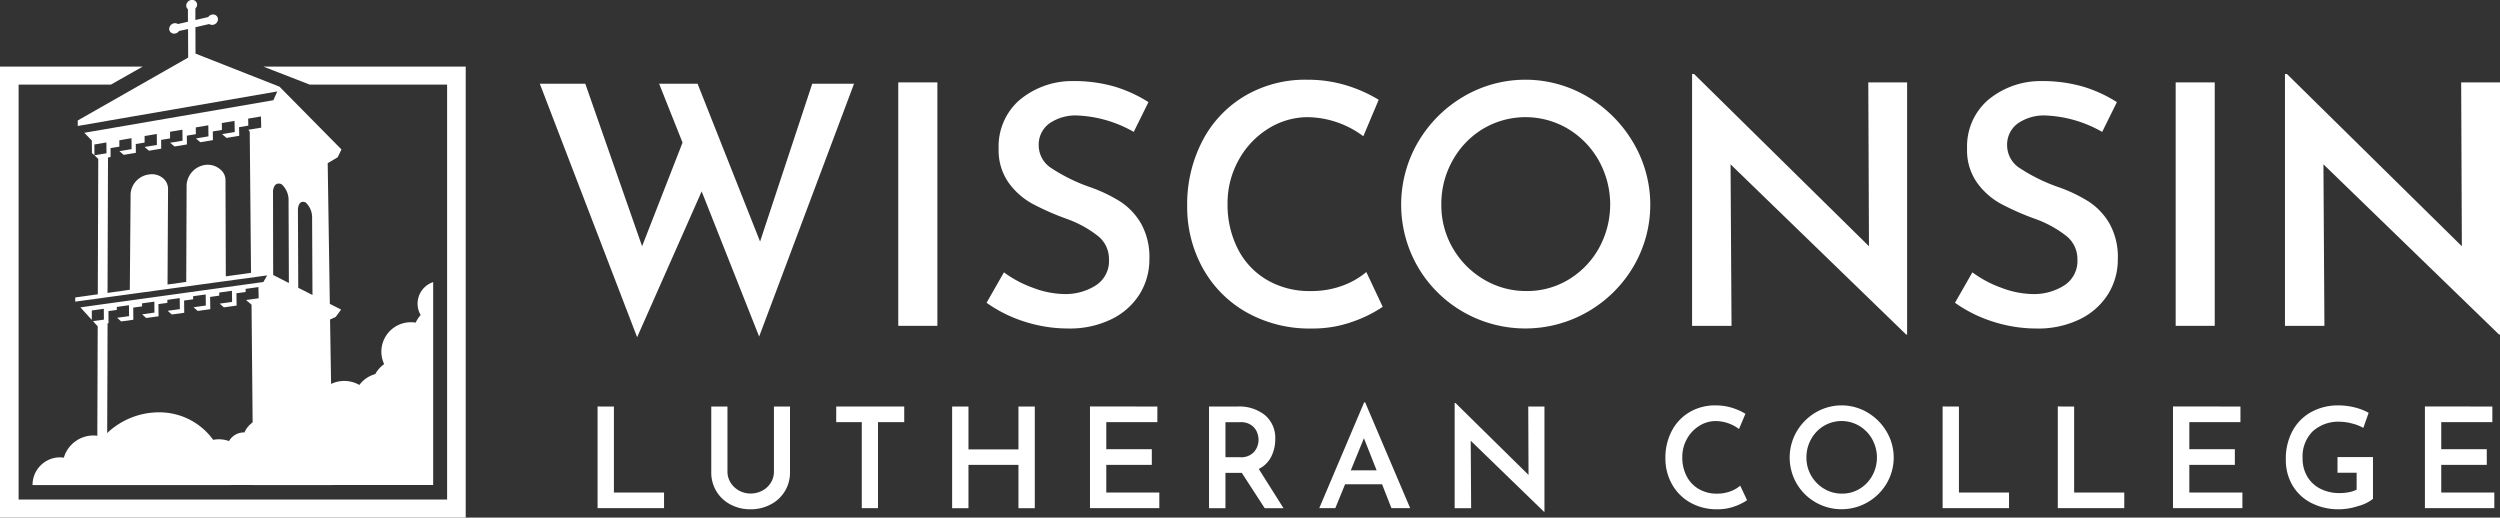
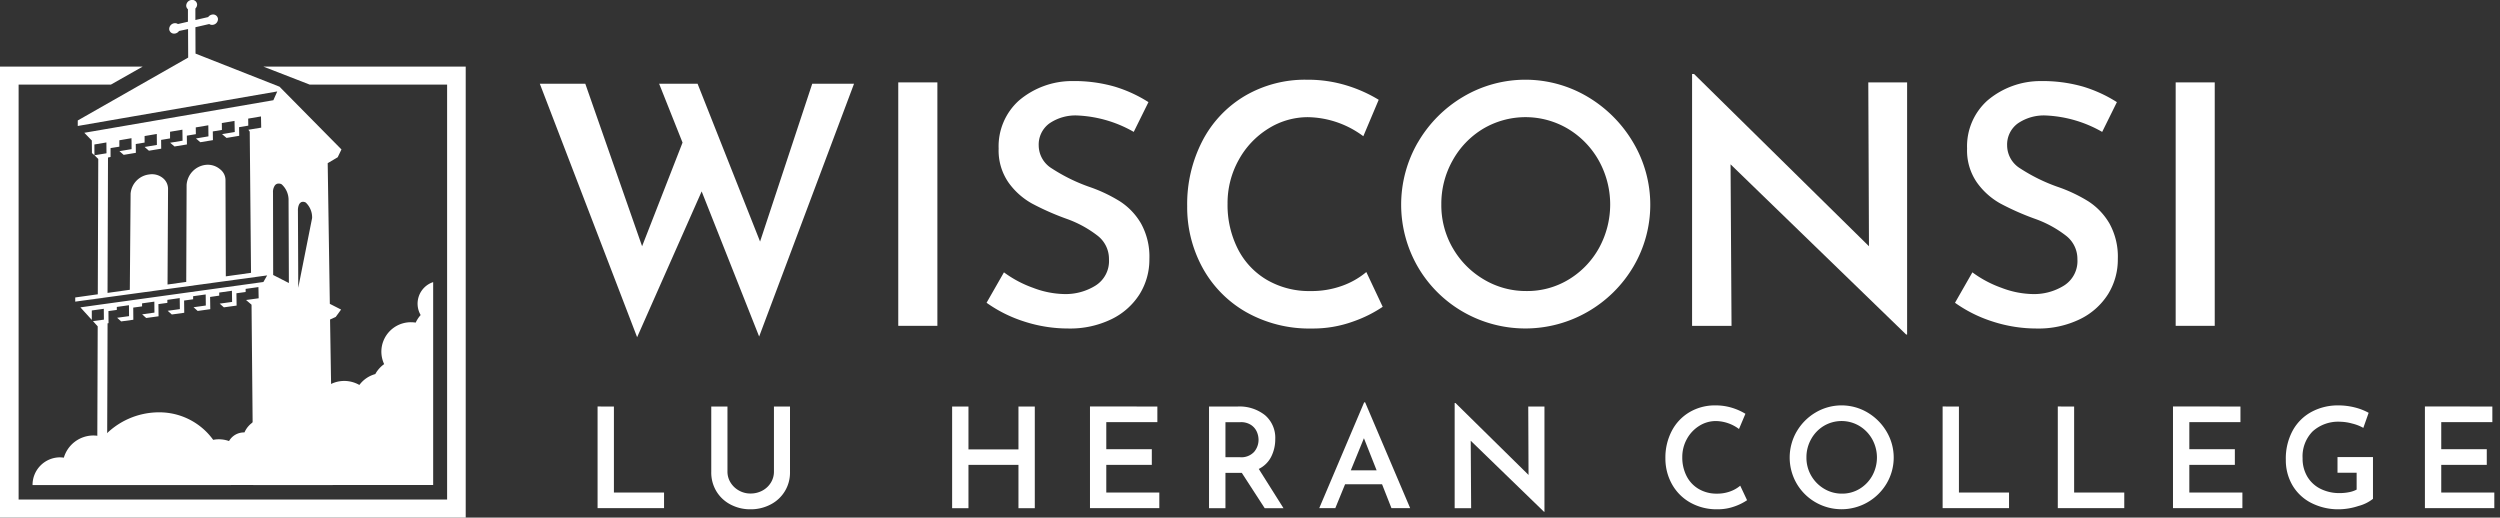
<svg xmlns="http://www.w3.org/2000/svg" id="Group_1471" data-name="Group 1471" width="256" height="53" viewBox="0 0 256 53">
  <rect x="0" y="0" width="256" height="53" fill="#333333" stroke="none" />
  <g id="Group_1468" data-name="Group 1468" transform="translate(55.274 7.581)">
    <path id="Path_7235" data-name="Path 7235" d="M192.587,81.9,186.7,67.038l-6.609,14.93-9.964-25.956h4.657L180.6,72.654l4.143-10.615-2.4-6.027h3.938l6.4,16.162,5.342-16.162h4.28Z" transform="translate(-170.124 -55.019)" fill="#fff" />
    <path id="Path_7236" data-name="Path 7236" d="M251.194,55.725V80.653h-4.006V55.725Z" transform="translate(-210.48 -54.869)" fill="#fff" />
    <path id="Path_7237" data-name="Path 7237" d="M275.513,58.964a4.715,4.715,0,0,0-2.927.822,2.684,2.684,0,0,0-1.078,2.26,2.781,2.781,0,0,0,1.352,2.345,17.866,17.866,0,0,0,3.784,1.866,15.44,15.44,0,0,1,3.167,1.489,6.715,6.715,0,0,1,2.174,2.277,7.007,7.007,0,0,1,.856,3.63,6.71,6.71,0,0,1-.993,3.595,7.023,7.023,0,0,1-2.877,2.568,9.7,9.7,0,0,1-4.451.959,14.53,14.53,0,0,1-4.452-.7,13.862,13.862,0,0,1-3.9-1.935l1.781-3.116a11.44,11.44,0,0,0,3,1.592,9.349,9.349,0,0,0,3.2.633,5.791,5.791,0,0,0,3.184-.873,2.964,2.964,0,0,0,1.37-2.688,3,3,0,0,0-1.147-2.4,11.358,11.358,0,0,0-3.2-1.746,26.827,26.827,0,0,1-3.527-1.558,7.336,7.336,0,0,1-2.414-2.157,5.747,5.747,0,0,1-1.01-3.476,6.3,6.3,0,0,1,2.072-4.913,8.383,8.383,0,0,1,5.462-2,15,15,0,0,1,4.331.565,13.931,13.931,0,0,1,3.476,1.592l-1.507,3.048A12.688,12.688,0,0,0,275.513,58.964Z" transform="translate(-220.418 -54.718)" fill="#fff" />
    <path id="Path_7238" data-name="Path 7238" d="M326.3,79.906a12.048,12.048,0,0,1-4.229.719,13.134,13.134,0,0,1-6.762-1.695,11.678,11.678,0,0,1-4.452-4.554,12.915,12.915,0,0,1-1.558-6.284,14.057,14.057,0,0,1,1.558-6.677A11.5,11.5,0,0,1,315.2,56.81a12.182,12.182,0,0,1,6.352-1.661,13.564,13.564,0,0,1,4.058.583,14.412,14.412,0,0,1,3.3,1.472l-1.575,3.732a9.73,9.73,0,0,0-5.65-1.952,7.614,7.614,0,0,0-4.092,1.181,8.657,8.657,0,0,0-3.03,3.219,9.059,9.059,0,0,0-1.13,4.469,9.948,9.948,0,0,0,1.044,4.606,7.711,7.711,0,0,0,2.979,3.184,8.586,8.586,0,0,0,4.468,1.147,9.225,9.225,0,0,0,3.27-.548,8.05,8.05,0,0,0,2.448-1.4l1.678,3.561A13.068,13.068,0,0,1,326.3,79.906Z" transform="translate(-243.005 -54.567)" fill="#fff" />
    <path id="Path_7239" data-name="Path 7239" d="M357.016,61.569a13.008,13.008,0,0,1,4.639-4.674,12.485,12.485,0,0,1,12.738,0,13.236,13.236,0,0,1,4.674,4.691,12.478,12.478,0,0,1,.017,12.7,12.871,12.871,0,0,1-4.674,4.623,12.792,12.792,0,0,1-12.756.017,12.643,12.643,0,0,1-4.639-4.606,12.733,12.733,0,0,1,0-12.756Zm3.561,10.8a8.816,8.816,0,0,0,3.168,3.219,8.4,8.4,0,0,0,4.4,1.2,8.175,8.175,0,0,0,4.315-1.181,8.659,8.659,0,0,0,3.1-3.219,9.251,9.251,0,0,0-.017-8.954,8.8,8.8,0,0,0-3.15-3.253,8.52,8.52,0,0,0-8.714,0,8.7,8.7,0,0,0-3.116,3.253,9.047,9.047,0,0,0-1.147,4.486A8.752,8.752,0,0,0,360.577,72.373Z" transform="translate(-267.098 -54.567)" fill="#fff" />
    <path id="Path_7240" data-name="Path 7240" d="M439.864,54.783V80.6h-.1L421.785,63.173l.1,16.539h-4.04V53.927h.205l17.909,17.635-.069-16.779Z" transform="translate(-299.85 -53.927)" fill="#fff" />
    <path id="Path_7241" data-name="Path 7241" d="M483.7,58.964a4.716,4.716,0,0,0-2.927.822,2.684,2.684,0,0,0-1.078,2.26,2.781,2.781,0,0,0,1.352,2.345,17.865,17.865,0,0,0,3.784,1.866A15.44,15.44,0,0,1,488,67.747a6.715,6.715,0,0,1,2.174,2.277,7.006,7.006,0,0,1,.856,3.63,6.71,6.71,0,0,1-.993,3.595,7.023,7.023,0,0,1-2.877,2.568,9.7,9.7,0,0,1-4.451.959,14.53,14.53,0,0,1-4.452-.7,13.863,13.863,0,0,1-3.9-1.935l1.781-3.116a11.441,11.441,0,0,0,3,1.592,9.349,9.349,0,0,0,3.2.633,5.79,5.79,0,0,0,3.184-.873,2.964,2.964,0,0,0,1.37-2.688,3,3,0,0,0-1.147-2.4,11.358,11.358,0,0,0-3.2-1.746,26.822,26.822,0,0,1-3.527-1.558,7.335,7.335,0,0,1-2.414-2.157,5.747,5.747,0,0,1-1.01-3.476,6.3,6.3,0,0,1,2.072-4.913,8.383,8.383,0,0,1,5.462-2,15,15,0,0,1,4.331.565,13.932,13.932,0,0,1,3.476,1.592l-1.507,3.048A12.689,12.689,0,0,0,483.7,58.964Z" transform="translate(-329.439 -54.718)" fill="#fff" />
    <path id="Path_7242" data-name="Path 7242" d="M525.8,55.725V80.653H521.8V55.725Z" transform="translate(-354.285 -54.869)" fill="#fff" />
-     <path id="Path_7243" data-name="Path 7243" d="M567.32,54.783V80.6h-.1L549.24,63.173l.1,16.539H545.3V53.927h.205l17.909,17.635-.069-16.779Z" transform="translate(-366.594 -53.927)" fill="#fff" />
  </g>
  <g id="Group_1469" data-name="Group 1469" transform="translate(61.192 41.198)">
    <path id="Path_7244" data-name="Path 7244" d="M184.221,128.566v8.808h5.134v1.6h-6.807v-10.41Z" transform="translate(-182.548 -128.137)" fill="#fff" />
    <path id="Path_7245" data-name="Path 7245" d="M208.957,136.345a2.328,2.328,0,0,0,.858.822,2.365,2.365,0,0,0,1.187.308,2.513,2.513,0,0,0,1.222-.3,2.263,2.263,0,0,0,.865-.815,2.126,2.126,0,0,0,.315-1.13v-6.663h1.644v6.706a3.651,3.651,0,0,1-2,3.332,4.349,4.349,0,0,1-2.045.486,4.3,4.3,0,0,1-2.038-.486,3.67,3.67,0,0,1-1.451-1.351,3.717,3.717,0,0,1-.529-1.981v-6.706h1.659v6.663A2.1,2.1,0,0,0,208.957,136.345Z" transform="translate(-195.344 -128.137)" fill="#fff" />
-     <path id="Path_7246" data-name="Path 7246" d="M240.815,128.566v1.6h-2.688v8.808h-1.659v-8.808h-2.617v-1.6Z" transform="translate(-209.414 -128.137)" fill="#fff" />
    <path id="Path_7247" data-name="Path 7247" d="M267.233,138.976H265.56v-4.433h-5.119v4.433h-1.673v-10.41h1.673v4.39h5.119v-4.39h1.673Z" transform="translate(-222.462 -128.137)" fill="#fff" />
    <path id="Path_7248" data-name="Path 7248" d="M295.3,128.566v1.6H290.07v2.774h4.662v1.6H290.07v2.831H295.5v1.6H288.4v-10.41Z" transform="translate(-237.978 -128.137)" fill="#fff" />
    <path id="Path_7249" data-name="Path 7249" d="M319.7,138.976l-2.345-3.618h-1.673v3.618H314v-10.41h2.931a4.194,4.194,0,0,1,2.8.886,3.044,3.044,0,0,1,1.051,2.46,3.956,3.956,0,0,1-.408,1.78,2.788,2.788,0,0,1-1.28,1.266l2.531,4.018Zm-4.018-5.219h1.487a1.772,1.772,0,0,0,1.452-.55,1.905,1.905,0,0,0,.45-1.237,2.071,2.071,0,0,0-.172-.808,1.639,1.639,0,0,0-.586-.7,1.848,1.848,0,0,0-1.087-.293h-1.544Z" transform="translate(-251.388 -128.137)" fill="#fff" />
    <path id="Path_7250" data-name="Path 7250" d="M344.124,136.059h-3.789l-1,2.445H337.69l4.6-10.838h.1L347,138.5h-1.916Zm-.558-1.43-1.3-3.289-1.344,3.289Z" transform="translate(-263.792 -127.666)" fill="#fff" />
    <path id="Path_7251" data-name="Path 7251" d="M376,128.173v10.782h-.043l-7.507-7.278.043,6.906h-1.688V127.815h.086l7.479,7.365-.029-7.007Z" transform="translate(-279.04 -127.744)" fill="#fff" />
    <path id="Path_7252" data-name="Path 7252" d="M419.207,138.664a5.035,5.035,0,0,1-1.766.3,5.487,5.487,0,0,1-2.824-.708,4.878,4.878,0,0,1-1.859-1.9,5.392,5.392,0,0,1-.651-2.624,5.871,5.871,0,0,1,.651-2.788,4.8,4.8,0,0,1,1.816-1.923,5.089,5.089,0,0,1,2.652-.694,5.674,5.674,0,0,1,1.695.243,6.046,6.046,0,0,1,1.38.615l-.658,1.559a4.063,4.063,0,0,0-2.36-.815,3.177,3.177,0,0,0-1.709.493,3.62,3.62,0,0,0-1.266,1.344,3.785,3.785,0,0,0-.472,1.866,4.158,4.158,0,0,0,.436,1.923,3.217,3.217,0,0,0,1.244,1.329,3.587,3.587,0,0,0,1.866.479,3.853,3.853,0,0,0,1.365-.229,3.357,3.357,0,0,0,1.023-.586l.7,1.487A5.446,5.446,0,0,1,419.207,138.664Z" transform="translate(-302.762 -128.012)" fill="#fff" />
    <path id="Path_7253" data-name="Path 7253" d="M439.539,131.007a5.432,5.432,0,0,1,1.938-1.952,5.215,5.215,0,0,1,5.32,0,5.524,5.524,0,0,1,1.952,1.959,5.21,5.21,0,0,1,.007,5.3,5.375,5.375,0,0,1-1.952,1.931,5.341,5.341,0,0,1-5.327.007,5.285,5.285,0,0,1-1.938-1.923,5.317,5.317,0,0,1,0-5.326Zm1.487,4.511a3.694,3.694,0,0,0,1.323,1.344,3.515,3.515,0,0,0,1.838.5,3.413,3.413,0,0,0,1.8-.493,3.617,3.617,0,0,0,1.294-1.344,3.862,3.862,0,0,0-.007-3.739,3.669,3.669,0,0,0-1.316-1.358,3.557,3.557,0,0,0-3.639,0,3.629,3.629,0,0,0-1.3,1.358,3.774,3.774,0,0,0-.479,1.873A3.66,3.66,0,0,0,441.026,135.519Z" transform="translate(-316.753 -128.012)" fill="#fff" />
    <path id="Path_7254" data-name="Path 7254" d="M473.369,128.566v8.808H478.5v1.6H471.7v-10.41Z" transform="translate(-333.967 -128.137)" fill="#fff" />
    <path id="Path_7255" data-name="Path 7255" d="M498.135,128.566v8.808h5.134v1.6h-6.807v-10.41Z" transform="translate(-346.936 -128.137)" fill="#fff" />
    <path id="Path_7256" data-name="Path 7256" d="M528.135,128.566v1.6H522.9v2.774h4.662v1.6H522.9v2.831h5.434v1.6h-7.107v-10.41Z" transform="translate(-359.905 -128.137)" fill="#fff" />
    <path id="Path_7257" data-name="Path 7257" d="M552.913,138.629a6.544,6.544,0,0,1-1.952.336,6.092,6.092,0,0,1-2.888-.658,4.717,4.717,0,0,1-1.916-1.809,5.075,5.075,0,0,1-.672-2.61,5.966,5.966,0,0,1,.722-3.017,4.783,4.783,0,0,1,1.945-1.9,5.664,5.664,0,0,1,2.681-.644,6.856,6.856,0,0,1,1.709.207,5.953,5.953,0,0,1,1.423.551l-.544,1.544a4.412,4.412,0,0,0-1.137-.443,4.963,4.963,0,0,0-1.236-.186,3.9,3.9,0,0,0-2.817.987,3.641,3.641,0,0,0-1.029,2.759,3.589,3.589,0,0,0,.479,1.866,3.247,3.247,0,0,0,1.344,1.251,4.285,4.285,0,0,0,1.981.443,4.77,4.77,0,0,0,.958-.093,2.764,2.764,0,0,0,.772-.264v-1.73h-1.959v-1.6h3.632v4.276A4.021,4.021,0,0,1,552.913,138.629Z" transform="translate(-372.608 -128.012)" fill="#fff" />
    <path id="Path_7258" data-name="Path 7258" d="M582.29,128.566v1.6h-5.233v2.774h4.662v1.6h-4.662v2.831h5.434v1.6h-7.107v-10.41Z" transform="translate(-388.265 -128.137)" fill="#fff" />
  </g>
  <path id="Path_7259" data-name="Path 7259" d="M79.241,52.325l4.748,1.845H98.062V96.662H54.184V54.17h9.452l3.257-1.845H52.278V98.507H99.967V52.325Z" transform="translate(-52.278 -45.507)" fill="#fff" />
  <g id="Group_1470" data-name="Group 1470" transform="translate(7.7)">
    <path id="Path_7260" data-name="Path 7260" d="M73.793,69.564l-1.229.214,0,.352,0-.352Z" transform="translate(-70.602 -54.983)" fill="#fff" />
    <path id="Path_7261" data-name="Path 7261" d="M72.292,101.386l16.839-2.372-17.348,2.444-1.374.2,1.883-.266Z" transform="translate(-69.473 -70.859)" fill="#fff" />
    <path id="Path_7262" data-name="Path 7262" d="M73.364,108.814l-.119.017h0l-.374.053-.626.088h0Z" transform="translate(-70.434 -76.085)" fill="#fff" />
-     <path id="Path_7263" data-name="Path 7263" d="M94.3,54.721l1.024-.606.386-.8-6.345-6.426-8.6-3.389-.01-2.7,1.415-.328a.524.524,0,0,0,.367.083.6.6,0,0,0,.529-.6.5.5,0,0,0-.586-.453.616.616,0,0,0-.419.259l-1.31.3,0-1.179a.567.567,0,0,0,.176-.421.5.5,0,0,0-.586-.453.608.608,0,0,0-.529.606.486.486,0,0,0,.176.342l0,1.281-1.024.236a.529.529,0,0,0-.362-.083.608.608,0,0,0-.533.606.5.5,0,0,0,.586.453.606.606,0,0,0,.419-.264L80,40.986l.014,2.922-11.308,6.44v.564l20.43-3.537-.4.9L69.378,51.609l.767.791.014,1.285.257.227-.006-.763h0l0-.342,1.229-.208.01,1.11-1.229.2.386.384-.048,13.855-2.31.324V68.9h0l.928-.128h.008l1.374-.19L88.1,66.214l-.386.675L70.749,69.237l-1.141.16h0l-.631.088,1.167,1.285,0-.966,1.229-.171.01,1.11-1.119.153h0l.485.535-.057,16.245h1.01l.057-16.555.1-.014-.01-1.239.857-.12,0-.305,1.243-.176.01,1.119-1.219.166.41.374,1.248-.171-.01-1.244.905-.125,0-.31,1.257-.176.01,1.123L75.3,70.2l.414.374L76.98,70.4l-.014-1.248.915-.125v-.31l1.267-.18.014,1.128-1.248.171.424.379,1.272-.176-.014-1.253.924-.129,0-.314,1.286-.18.014,1.133-1.258.176.424.379,1.291-.18-.019-1.253.934-.134,0-.314,1.3-.185.019,1.142-1.272.176.429.379,1.305-.18-.019-1.262.943-.129,0-.319,1.31-.185.024,1.147-1.291.176.562.481.171,18.473h8.14L94.542,70.73l.581-.264.548-.754-1.153-.587Zm-7.983-3.232.133,14.461-2.582.361-.033-9.838a1.4,1.4,0,0,0-.543-1.119,1.945,1.945,0,0,0-1.5-.458,2.213,2.213,0,0,0-1.939,2.057l-.038,9.926-1.915.268.052-9.778a1.419,1.419,0,0,0-.514-1.11,1.761,1.761,0,0,0-1.41-.384,2.156,2.156,0,0,0-1.91,1.969l-.081,9.842-2.282.319.048-13.864.262-.055,0-.911.9-.143,0-.656,1.243-.213.01,1.119-1.243.208.433.379,1.248-.208-.01-.906.905-.143,0-.67L76.8,51.73l.01,1.123-1.258.208.443.384,1.257-.208-.01-.9.915-.153,0-.68,1.267-.213.014,1.128-1.272.208.448.384,1.272-.208-.01-.9.924-.153-.01-.693,1.286-.217.014,1.133-1.281.217.448.384,1.291-.213-.014-.892.934-.153-.01-.707,1.3-.217.024,1.137-1.3.217.457.388,1.3-.217-.014-.883.943-.157-.01-.721,1.31-.222.024,1.147-1.315.217Zm2.4,14.683L88.7,57.716A1.149,1.149,0,0,1,88.893,57a.462.462,0,0,1,.4-.19.541.541,0,0,1,.3.083,2.153,2.153,0,0,1,.7,1.655l.033,8.446Zm2.567,1.308c0-1.766-.033-7.929-.033-7.929a1.4,1.4,0,0,1,.1-.559.545.545,0,0,1,.257-.287.537.537,0,0,1,.453.055,2.087,2.087,0,0,1,.643,1.581l.038,7.878Z" transform="translate(-68.444 -38.012)" fill="#fff" />
+     <path id="Path_7263" data-name="Path 7263" d="M94.3,54.721l1.024-.606.386-.8-6.345-6.426-8.6-3.389-.01-2.7,1.415-.328a.524.524,0,0,0,.367.083.6.6,0,0,0,.529-.6.5.5,0,0,0-.586-.453.616.616,0,0,0-.419.259l-1.31.3,0-1.179a.567.567,0,0,0,.176-.421.5.5,0,0,0-.586-.453.608.608,0,0,0-.529.606.486.486,0,0,0,.176.342l0,1.281-1.024.236a.529.529,0,0,0-.362-.083.608.608,0,0,0-.533.606.5.5,0,0,0,.586.453.606.606,0,0,0,.419-.264L80,40.986l.014,2.922-11.308,6.44v.564l20.43-3.537-.4.9L69.378,51.609l.767.791.014,1.285.257.227-.006-.763h0l0-.342,1.229-.208.01,1.11-1.229.2.386.384-.048,13.855-2.31.324V68.9h0l.928-.128h.008l1.374-.19L88.1,66.214l-.386.675L70.749,69.237l-1.141.16h0l-.631.088,1.167,1.285,0-.966,1.229-.171.01,1.11-1.119.153h0l.485.535-.057,16.245h1.01l.057-16.555.1-.014-.01-1.239.857-.12,0-.305,1.243-.176.01,1.119-1.219.166.41.374,1.248-.171-.01-1.244.905-.125,0-.31,1.257-.176.01,1.123L75.3,70.2l.414.374L76.98,70.4l-.014-1.248.915-.125v-.31l1.267-.18.014,1.128-1.248.171.424.379,1.272-.176-.014-1.253.924-.129,0-.314,1.286-.18.014,1.133-1.258.176.424.379,1.291-.18-.019-1.253.934-.134,0-.314,1.3-.185.019,1.142-1.272.176.429.379,1.305-.18-.019-1.262.943-.129,0-.319,1.31-.185.024,1.147-1.291.176.562.481.171,18.473h8.14L94.542,70.73l.581-.264.548-.754-1.153-.587Zm-7.983-3.232.133,14.461-2.582.361-.033-9.838a1.4,1.4,0,0,0-.543-1.119,1.945,1.945,0,0,0-1.5-.458,2.213,2.213,0,0,0-1.939,2.057l-.038,9.926-1.915.268.052-9.778a1.419,1.419,0,0,0-.514-1.11,1.761,1.761,0,0,0-1.41-.384,2.156,2.156,0,0,0-1.91,1.969l-.081,9.842-2.282.319.048-13.864.262-.055,0-.911.9-.143,0-.656,1.243-.213.01,1.119-1.243.208.433.379,1.248-.208-.01-.906.905-.143,0-.67L76.8,51.73l.01,1.123-1.258.208.443.384,1.257-.208-.01-.9.915-.153,0-.68,1.267-.213.014,1.128-1.272.208.448.384,1.272-.208-.01-.9.924-.153-.01-.693,1.286-.217.014,1.133-1.281.217.448.384,1.291-.213-.014-.892.934-.153-.01-.707,1.3-.217.024,1.137-1.3.217.457.388,1.3-.217-.014-.883.943-.157-.01-.721,1.31-.222.024,1.147-1.315.217Zm2.4,14.683L88.7,57.716A1.149,1.149,0,0,1,88.893,57a.462.462,0,0,1,.4-.19.541.541,0,0,1,.3.083,2.153,2.153,0,0,1,.7,1.655l.033,8.446Zm2.567,1.308c0-1.766-.033-7.929-.033-7.929a1.4,1.4,0,0,1,.1-.559.545.545,0,0,1,.257-.287.537.537,0,0,1,.453.055,2.087,2.087,0,0,1,.643,1.581Z" transform="translate(-68.444 -38.012)" fill="#fff" />
  </g>
  <path id="Path_7264" data-name="Path 7264" d="M100.3,122.6V101.822a2.324,2.324,0,0,0-1.281,3.373,3.1,3.1,0,0,0-.508.774,3.2,3.2,0,0,0-.479-.038,3.019,3.019,0,0,0-3.036,3.041,3.059,3.059,0,0,0,.285,1.248,3.023,3.023,0,0,0-.906,1.02,3.016,3.016,0,0,0-1.632,1.115,3.13,3.13,0,0,0-1.551-.413,3.067,3.067,0,0,0-1.812.593,3.524,3.524,0,0,0-.5-.043,3.066,3.066,0,0,0-3,2.424,2.4,2.4,0,0,0-1.456-.483A2.438,2.438,0,0,0,82.139,116a2.434,2.434,0,0,0-1.162,1.215c-.019,0-.038,0-.057,0a1.762,1.762,0,0,0-1.523.882,3.173,3.173,0,0,0-1.044-.18,2.909,2.909,0,0,0-.579.057,6.8,6.8,0,0,0-5.536-2.818,7.72,7.72,0,0,0-5.728,2.543,3.127,3.127,0,0,0-1.016-.171,3.161,3.161,0,0,0-3.012,2.272,2.9,2.9,0,0,0-.455-.033,2.82,2.82,0,0,0-2.75,2.812v.024Z" transform="translate(-55.944 -72.934)" fill="#fff" />
</svg>